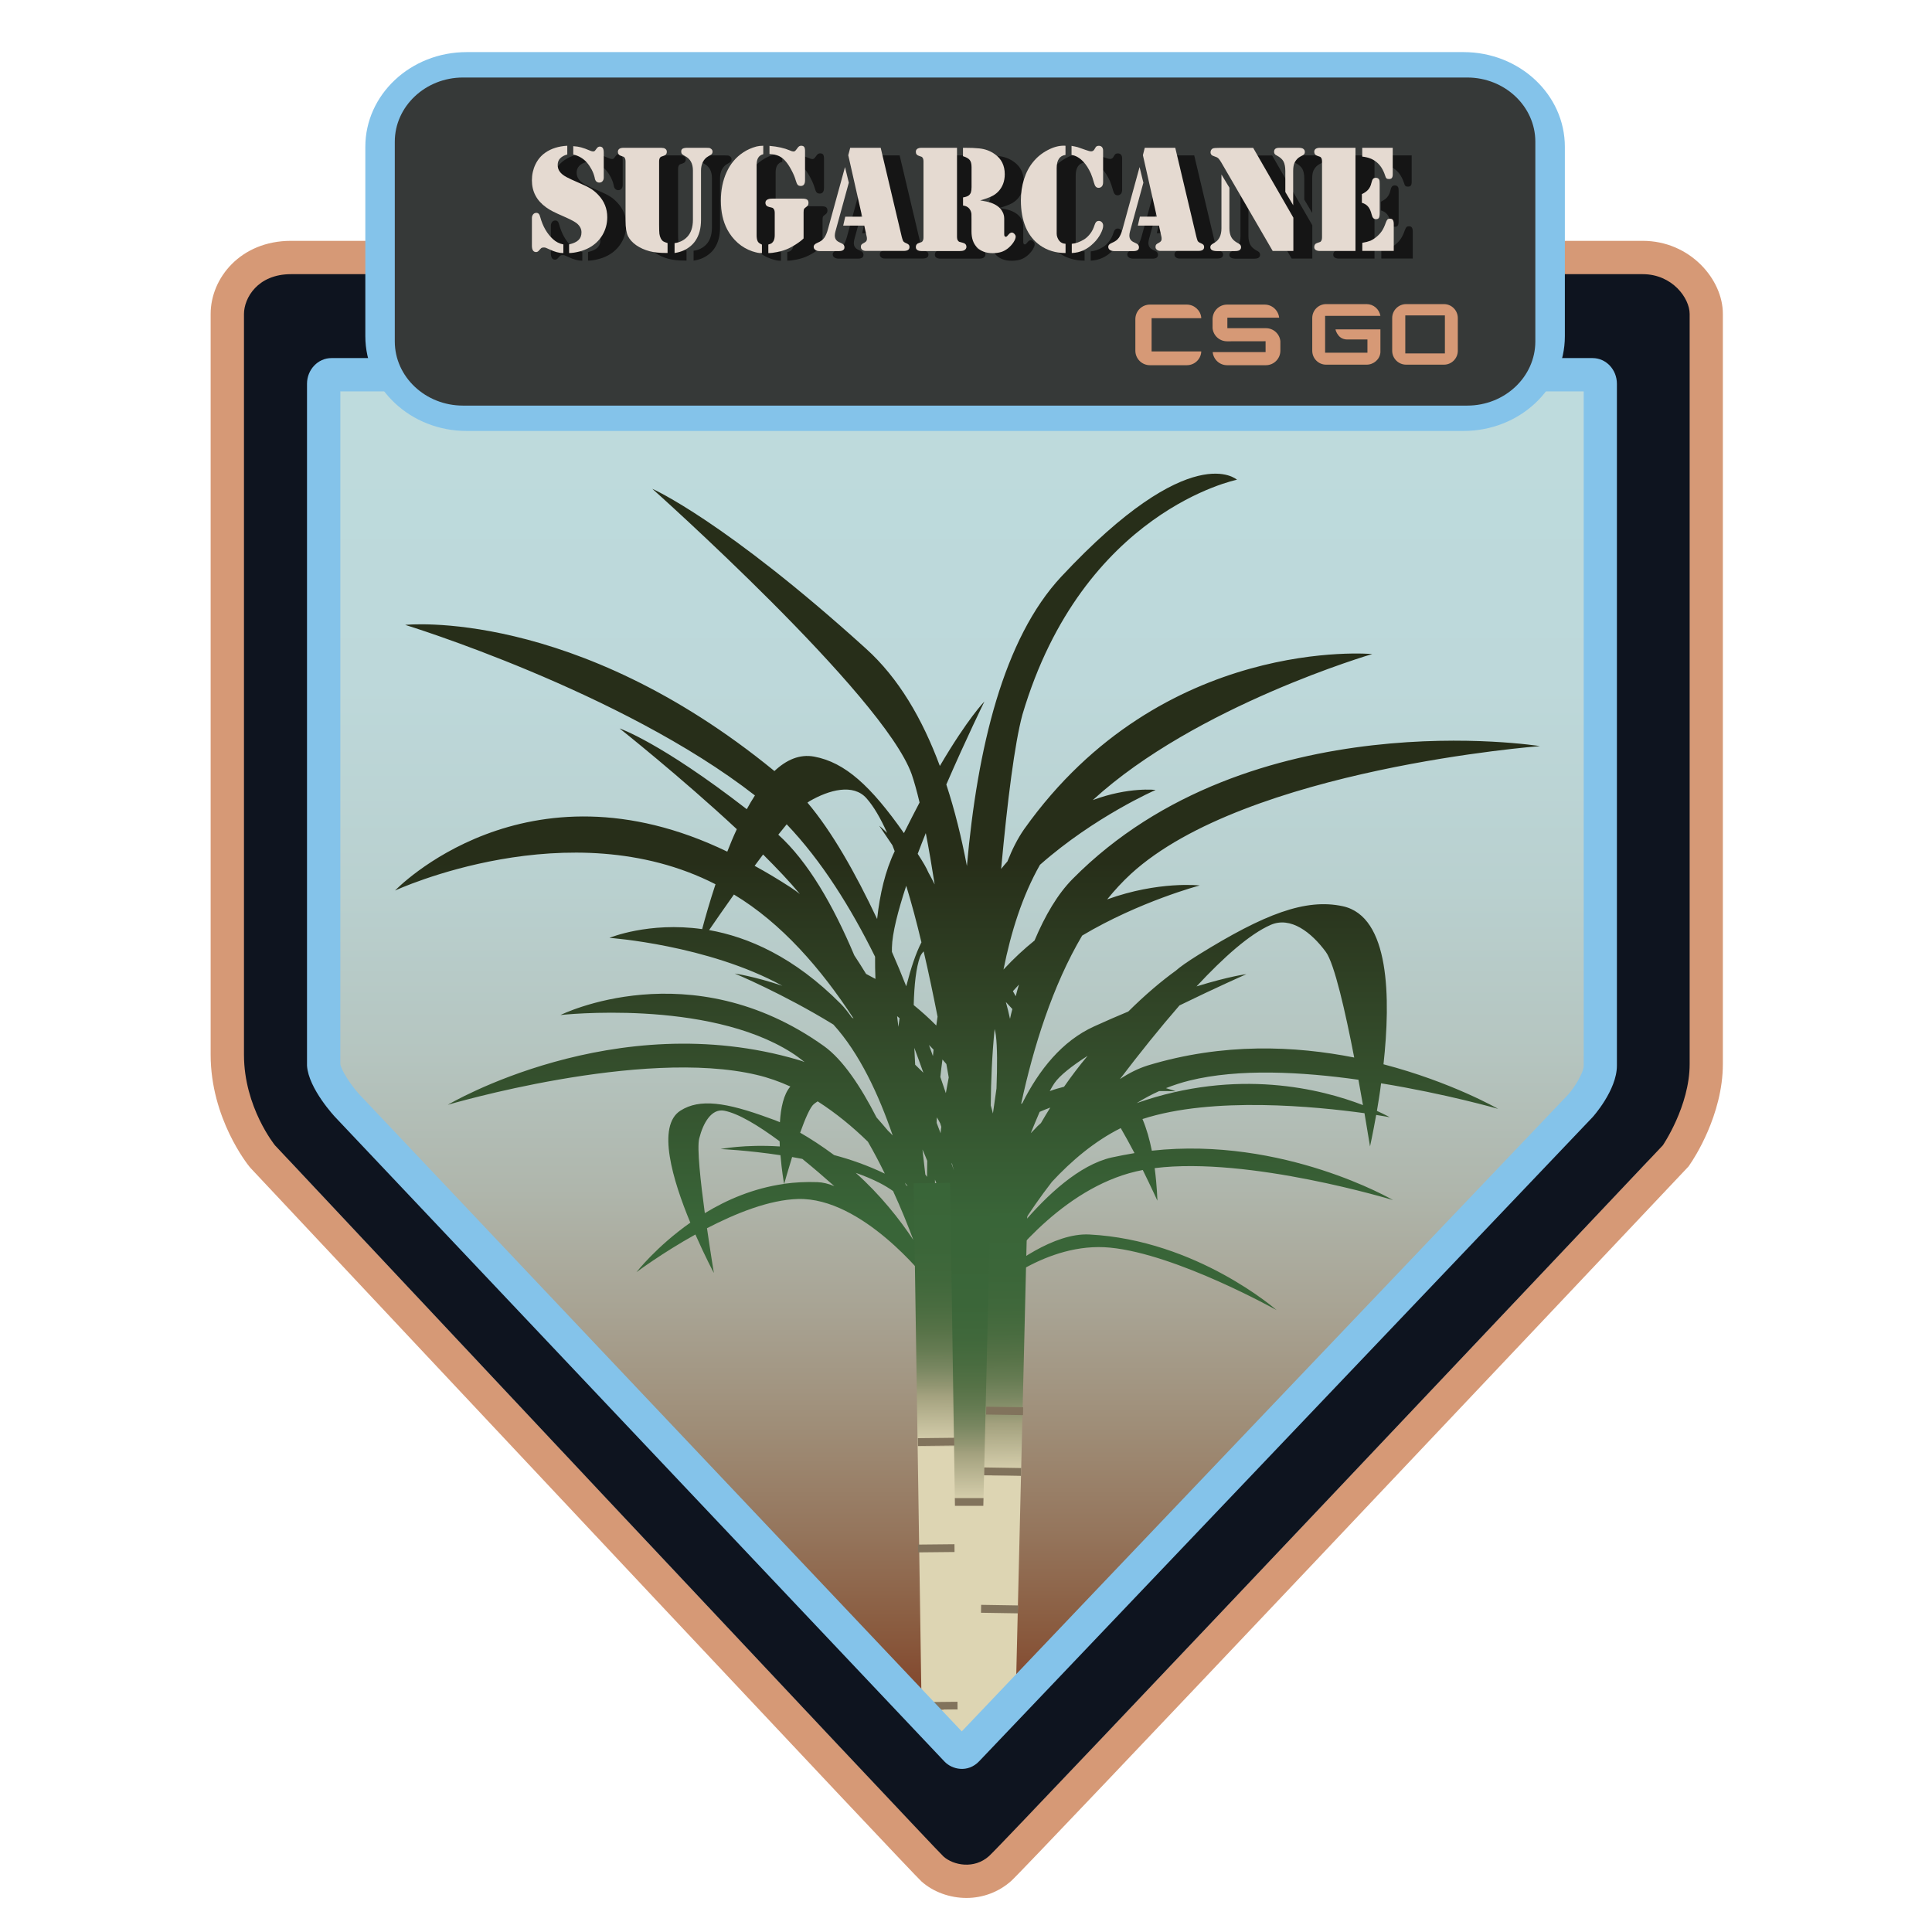
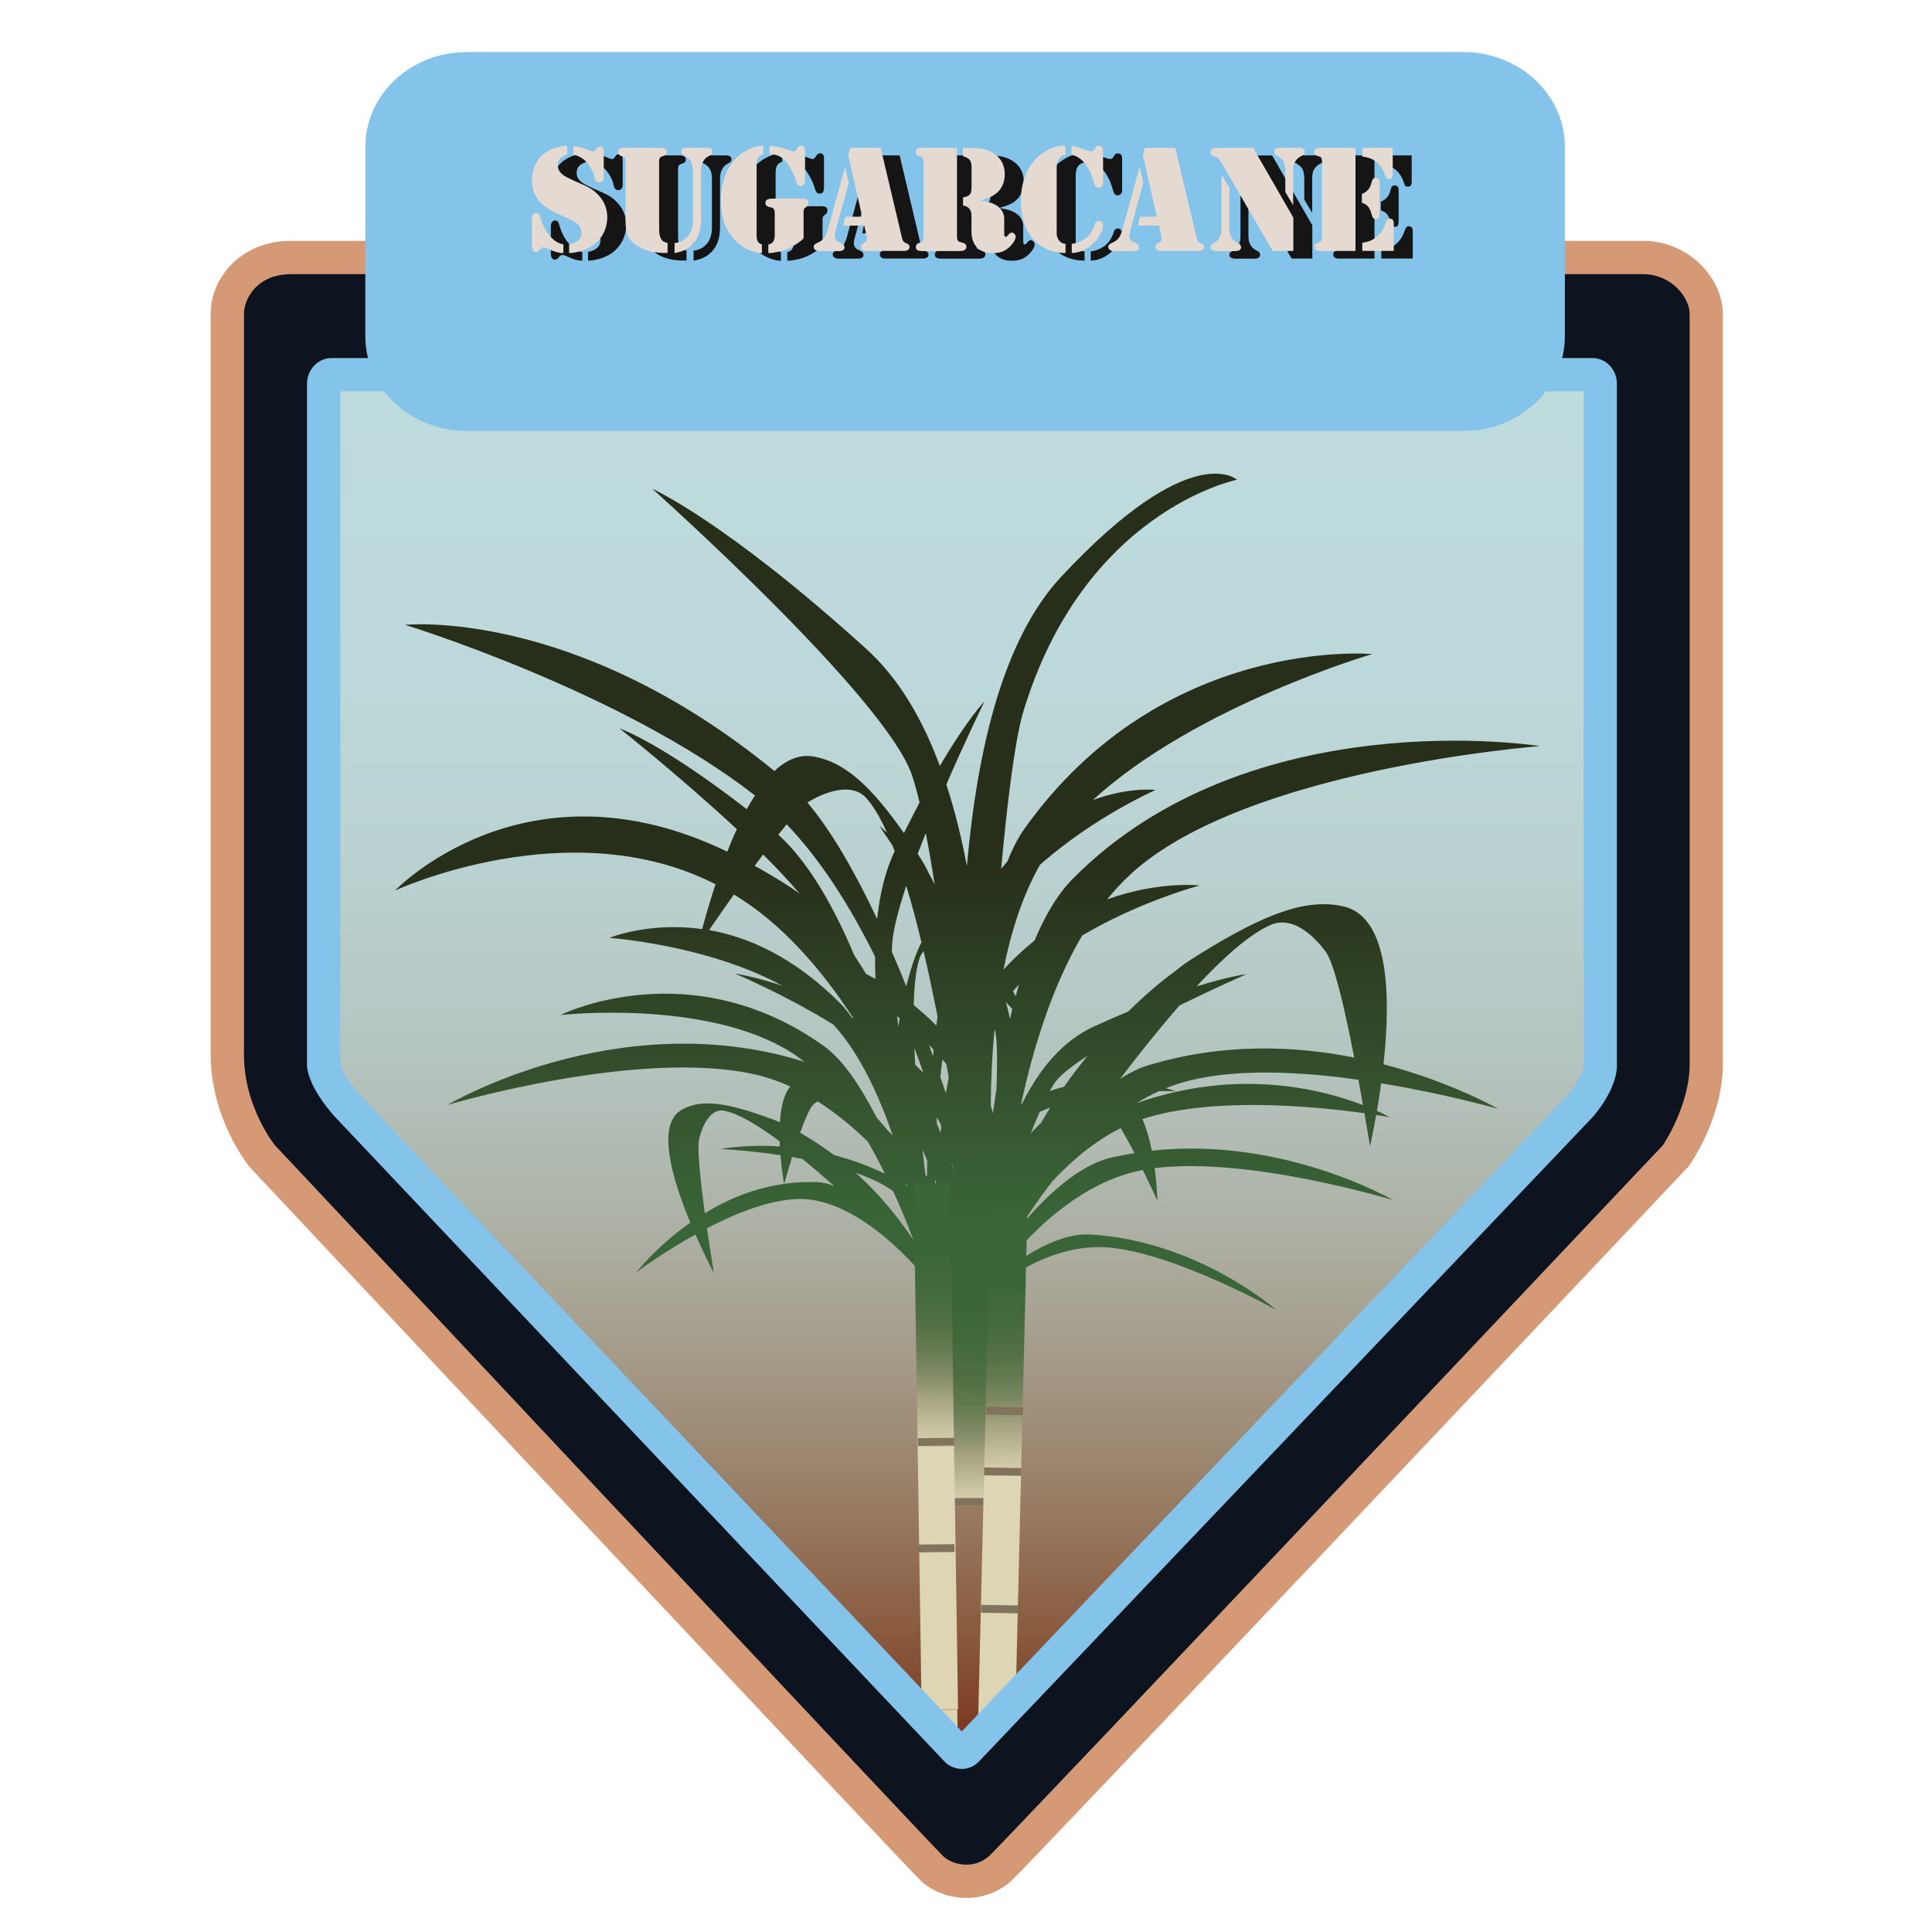
<svg xmlns="http://www.w3.org/2000/svg" version="1.1" id="Layer_1" x="0px" y="0px" width="32px" height="32px" viewBox="0 0 32 32" enable-background="new 0 0 32 32" xml:space="preserve">
  <g id="Shape_22_copy_11_6_">
    <g>
      <linearGradient id="SVGID_1_" gradientUnits="userSpaceOnUse" x1="-190.104" y1="144.176" x2="-190.104" y2="120" gradientTransform="matrix(1 0 0 -1 206 149)">
        <stop offset="0" style="stop-color:#BEDCDE" />
        <stop offset="0.271" style="stop-color:#BDD8DA" />
        <stop offset="0.411" style="stop-color:#B9D0CF" />
        <stop offset="0.521" style="stop-color:#B5C5C0" />
        <stop offset="0.615" style="stop-color:#AFB6AC" />
        <stop offset="0.699" style="stop-color:#A8A393" />
        <stop offset="0.776" style="stop-color:#9F8E78" />
        <stop offset="0.848" style="stop-color:#95765D" />
        <stop offset="0.915" style="stop-color:#8A5C40" />
        <stop offset="0.977" style="stop-color:#7F3F26" />
        <stop offset="1" style="stop-color:#7B321F" />
      </linearGradient>
      <path fill="url(#SVGID_1_)" d="M27.242,4.825L4.551,4.824c-0.243,0-0.44,0.199-0.44,0.44v11.722    c0.025,0.395,0.508,0.88,0.508,0.88s10.83,10.874,10.963,11.008c0.135,0.134,0.42,0.2,0.626-0.006    c0.205-0.207,11.035-11.002,11.035-11.002s0.438-0.457,0.438-0.88V5.264C27.682,5.022,27.484,4.825,27.242,4.825z" />
    </g>
  </g>
  <g>
    <linearGradient id="SVGID_2_" gradientUnits="userSpaceOnUse" x1="-189.977" y1="128.802" x2="-189.977" y2="138.921" gradientTransform="matrix(1 0 0 -1 206 149)">
      <stop offset="0" style="stop-color:#396538" />
      <stop offset="0.296" style="stop-color:#334A2A" />
      <stop offset="0.586" style="stop-color:#272E19" />
    </linearGradient>
    <path fill="url(#SVGID_2_)" d="M24.813,18.366c0,0-0.768-0.443-1.898-0.738c0.12-1.098,0.107-2.448-0.674-2.618   c-0.617-0.133-1.299,0.128-2.385,0.801c-0.197,0.123-0.315,0.207-0.379,0.265c-0.244,0.176-0.508,0.4-0.789,0.678   c-0.178,0.074-0.365,0.155-0.567,0.247c-0.528,0.24-0.911,0.717-1.19,1.274c-0.007,0.002-0.013,0.006-0.018,0.009   c0.204-0.943,0.52-1.957,1.011-2.788c0.952-0.567,1.947-0.83,1.947-0.83s-0.681-0.078-1.533,0.231   c0.122-0.151,0.253-0.293,0.394-0.423c1.91-1.748,6.774-2.116,6.774-2.116s-4.8-0.771-7.739,2.199   c-0.25,0.252-0.457,0.606-0.632,1.021c-0.172,0.139-0.344,0.297-0.514,0.481c0.124-0.623,0.313-1.222,0.604-1.735   c0.903-0.798,1.916-1.24,1.916-1.24s-0.445-0.054-1.041,0.168c1.709-1.566,4.629-2.419,4.629-2.419s-3.479-0.319-5.766,2.901   c-0.105,0.15-0.197,0.331-0.277,0.534c-0.035,0.04-0.07,0.081-0.104,0.124c0.104-1.131,0.224-2.082,0.353-2.557   c1-3.378,3.553-3.889,3.553-3.889s-0.754-0.702-2.907,1.602c-0.964,1.03-1.394,2.851-1.566,4.796   c-0.089-0.469-0.201-0.923-0.341-1.35c0.333-0.768,0.631-1.375,0.631-1.375s-0.273,0.275-0.738,1.068   c-0.289-0.779-0.682-1.455-1.223-1.943c-2.344-2.123-3.54-2.648-3.54-2.648s3.831,3.416,4.297,4.73   c0.042,0.123,0.086,0.281,0.13,0.466c-0.081,0.155-0.168,0.324-0.259,0.507c-0.55-0.784-0.977-1.172-1.486-1.267   c-0.242-0.045-0.461,0.053-0.659,0.239c-3.323-2.72-6.116-2.421-6.116-2.421s3.569,1.093,5.793,2.825   c-0.047,0.072-0.091,0.148-0.135,0.228c-1.438-1.114-2.107-1.338-2.107-1.338s1.016,0.806,1.942,1.669   c-0.057,0.121-0.109,0.247-0.158,0.372c-3.345-1.617-5.503,0.644-5.503,0.644s2.891-1.341,5.308-0.104   c-0.095,0.288-0.17,0.551-0.221,0.743c-0.888-0.125-1.536,0.145-1.536,0.145s1.625,0.114,2.865,0.794   c-0.47-0.158-0.789-0.203-0.789-0.203s0.797,0.331,1.634,0.845c0.431,0.474,0.75,1.159,0.982,1.837   c-0.018-0.021-0.045-0.047-0.081-0.082c-0.062-0.074-0.124-0.146-0.187-0.217c-0.264-0.516-0.559-0.958-0.87-1.181   c-2.219-1.585-4.365-0.515-4.365-0.515s2.42-0.27,3.825,0.621c0.075,0.047,0.146,0.101,0.219,0.158   c-0.034-0.014-0.069-0.025-0.103-0.035c-3.048-0.9-5.807,0.743-5.807,0.743s3.202-0.95,5.119-0.495   c0.192,0.045,0.377,0.111,0.555,0.192c-0.11,0.126-0.159,0.351-0.173,0.592c-0.045-0.021-0.101-0.042-0.174-0.067   c-0.725-0.267-1.155-0.326-1.471-0.127c-0.404,0.252-0.129,1.158,0.161,1.857c-0.562,0.395-0.892,0.82-0.892,0.82   s0.421-0.315,0.976-0.624c0.162,0.368,0.306,0.638,0.306,0.638s-0.055-0.332-0.114-0.742c0.483-0.25,1.034-0.471,1.508-0.484   c1.067-0.029,2.119,1.322,2.119,1.322s0.007,0.002,0.017,0.002c0.018,0.06,0.027,0.092,0.027,0.092s0.156,0.156,0.158,0.021   c0-0.002-0.002-0.008-0.002-0.013c0.017,0.018,0.027,0.028,0.027,0.028s-0.013-0.03-0.037-0.082   c-0.011-0.043-0.026-0.107-0.048-0.185c0.028,0.089,0.045,0.136,0.045,0.136s-0.026-0.154-0.071-0.416   c0.017,0.055,0.031,0.104,0.045,0.148c0.004,0.085,0.01,0.141,0.014,0.152c0.012,0.037,0.028,0.045,0.046,0.039   c0.025,0.086,0.04,0.135,0.04,0.135s-0.008-0.051-0.023-0.145c0.023-0.018,0.047-0.055,0.063-0.08   c0.03,0.01,0.083-0.047,0.083-0.047s0.009-0.056,0.029-0.15c0.163,0.287,0.245,0.502,0.245,0.502s0.006,0.004,0.014,0.009   C16.002,21.369,16,21.393,16,21.393s0.084,0.16,0.133,0.088c0.001-0.002,0.002-0.004,0.003-0.008   c0.01,0.019,0.016,0.028,0.016,0.028s-0.002-0.022-0.006-0.063c0.006-0.027,0.015-0.069,0.021-0.121   c-0.005,0.062-0.007,0.096-0.007,0.096s0.024-0.082,0.068-0.221v0.002c0,0,0.004-0.006,0.011-0.017   c-0.003,0.027-0.007,0.054-0.009,0.078c-0.025,0.047-0.041,0.079-0.042,0.088c-0.003,0.024,0.009,0.037,0.027,0.043   c-0.007,0.06-0.01,0.093-0.01,0.093s0.01-0.033,0.028-0.09c0.027,0.002,0.061-0.006,0.084-0.013   c0.024,0.021,0.093,0.017,0.093,0.017s0.912-0.834,1.979-0.728c1.104,0.108,2.756,1.035,2.756,1.035s-1.32-1.161-3.102-1.253   c-0.586-0.03-1.291,0.496-1.591,0.761c0.312-0.435,1.239-1.597,2.476-1.829c0.137,0.278,0.242,0.508,0.242,0.508   s-0.005-0.236-0.045-0.539c1.564-0.197,3.948,0.529,3.948,0.529s-1.812-1.057-3.995-0.818c-0.036-0.181-0.087-0.365-0.155-0.524   c1.166-0.38,2.888-0.206,3.677-0.097c0.055,0.328,0.092,0.551,0.092,0.551s0.045-0.205,0.102-0.522   c0.143,0.022,0.225,0.038,0.225,0.038s-0.076-0.043-0.213-0.105c0.023-0.137,0.049-0.291,0.069-0.457   C23.954,18.118,24.813,18.366,24.813,18.366z M21.044,15.32c0.332-0.147,0.677,0.122,0.917,0.448   c0.141,0.193,0.322,0.989,0.469,1.748c-0.977-0.193-2.168-0.25-3.425,0.133c-0.153,0.049-0.307,0.125-0.456,0.225   c0.329-0.432,0.664-0.85,0.987-1.221c0.606-0.296,1.108-0.518,1.108-0.518s-0.275,0.033-0.826,0.203   C20.275,15.847,20.7,15.472,21.044,15.32z M14.773,15.695c0.005-0.238,0.1-0.607,0.237-1.024c0.089,0.29,0.173,0.606,0.252,0.937   c-0.092,0.179-0.172,0.417-0.252,0.728c-0.075-0.192-0.155-0.383-0.237-0.57C14.772,15.741,14.772,15.717,14.773,15.695z    M16.729,16.875c-0.021-0.095-0.043-0.188-0.069-0.279c0.039,0.041,0.073,0.08,0.108,0.117   C16.753,16.768,16.74,16.82,16.729,16.875z M17.241,18.602c-0.046,0.039-0.074,0.068-0.091,0.088   c-0.025,0.025-0.053,0.053-0.078,0.08c0.051-0.127,0.102-0.246,0.148-0.354c0.057-0.024,0.115-0.05,0.176-0.071   C17.343,18.43,17.291,18.516,17.241,18.602z M15.299,15.758c0.082,0.352,0.158,0.717,0.23,1.081   c-0.007,0.048-0.014,0.099-0.021,0.147c-0.122-0.123-0.246-0.234-0.371-0.336c-0.001-0.002-0.003-0.006-0.003-0.008   c0.009-0.337,0.04-0.616,0.104-0.792C15.254,15.812,15.274,15.783,15.299,15.758z M15.675,17.624   c0.013,0.075,0.025,0.149,0.039,0.222c-0.017,0.086-0.033,0.172-0.048,0.26c-0.029-0.088-0.06-0.178-0.091-0.268   c0.011-0.096,0.021-0.193,0.035-0.289C15.633,17.574,15.653,17.6,15.675,17.624z M15.452,17.492   c-0.021-0.061-0.044-0.121-0.065-0.184c0.025,0.026,0.051,0.053,0.076,0.078C15.46,17.422,15.455,17.457,15.452,17.492z    M15.294,17.768c-0.045-0.045-0.091-0.09-0.136-0.133c-0.006-0.095-0.01-0.188-0.014-0.279   C15.196,17.495,15.246,17.632,15.294,17.768z M15.518,18.507c0.02,0.032,0.037,0.065,0.055,0.099   c0.006,0.02,0.011,0.039,0.018,0.058c-0.006,0.035-0.009,0.071-0.012,0.106c-0.021-0.058-0.044-0.115-0.065-0.172   C15.514,18.566,15.516,18.537,15.518,18.507z M15.514,19.609c-0.001,0.037-0.003,0.074-0.005,0.108   c-0.007-0.011-0.015-0.022-0.022-0.032c0-0.049-0.001-0.096-0.001-0.146C15.496,19.564,15.506,19.587,15.514,19.609z    M15.765,19.261c0.012,0.042,0.022,0.083,0.033,0.122c-0.012-0.035-0.024-0.07-0.035-0.104   C15.763,19.271,15.764,19.266,15.765,19.261z M16.446,18.443c-0.011-0.045-0.023-0.09-0.036-0.133   c0.003-0.403,0.021-0.832,0.064-1.266c0.009,0.038,0.018,0.074,0.021,0.105c0.024,0.191,0.024,0.505,0.01,0.879   C16.484,18.169,16.465,18.307,16.446,18.443z M14.9,16.865c-0.007,0.045-0.013,0.093-0.02,0.143   c-0.008-0.06-0.015-0.119-0.021-0.177C14.873,16.843,14.888,16.854,14.9,16.865z M15.358,19.227   c-0.001,0.092-0.003,0.18-0.003,0.266c-0.01-0.014-0.02-0.027-0.029-0.04c-0.016-0.132-0.031-0.271-0.047-0.413   C15.308,19.104,15.333,19.165,15.358,19.227z M15.031,19.643c0,0.002,0.001,0.002,0.001,0.004c-0.01-0.006-0.018-0.012-0.027-0.019   C15,19.616,14.994,19.604,14.99,19.59C15.004,19.607,15.018,19.625,15.031,19.643z M17.463,17.943   c0.086-0.127,0.288-0.286,0.551-0.455c-0.141,0.169-0.27,0.34-0.39,0.512c-0.078,0.02-0.158,0.043-0.237,0.072   C17.413,18.023,17.438,17.98,17.463,17.943z M16.877,16.308c-0.02,0.063-0.036,0.128-0.054,0.193   c-0.015-0.027-0.029-0.056-0.046-0.084C16.811,16.379,16.843,16.344,16.877,16.308z M15.481,14.649   c-0.035-0.07-0.07-0.139-0.106-0.202c-0.026-0.064-0.082-0.162-0.175-0.305c0.043-0.114,0.088-0.229,0.134-0.343   C15.384,14.055,15.433,14.341,15.481,14.649z M13.407,13.271c0.329-0.191,0.726-0.295,0.944-0.05   c0.12,0.135,0.235,0.333,0.343,0.575c-0.086-0.083-0.132-0.12-0.132-0.12S14.647,13.8,14.781,14   c0.013,0.032,0.025,0.065,0.038,0.099c0,0.001,0,0.002-0.001,0.002c-0.155,0.322-0.245,0.705-0.29,1.121   c-0.36-0.764-0.75-1.451-1.154-1.928C13.386,13.285,13.397,13.277,13.407,13.271z M14.494,15.846   c-0.001,0.122,0.001,0.244,0.006,0.368c-0.053-0.029-0.104-0.057-0.155-0.083c-0.064-0.106-0.13-0.208-0.195-0.307   c-0.35-0.83-0.765-1.552-1.259-1.999c0.048-0.06,0.094-0.118,0.139-0.172C13.608,14.257,14.093,15.035,14.494,15.846z    M13.249,14.808c-0.051-0.04-0.103-0.077-0.155-0.111c-0.199-0.129-0.397-0.248-0.595-0.356c0.047-0.063,0.093-0.125,0.14-0.188   C12.868,14.381,13.08,14.604,13.249,14.808z M13.927,16.628c-0.778-0.784-1.541-1.109-2.182-1.223   c0.109-0.159,0.253-0.366,0.411-0.589c0.789,0.474,1.445,1.23,1.982,2.054c-0.01-0.006-0.02-0.013-0.031-0.019   C14.049,16.768,13.989,16.691,13.927,16.628z M14.375,18.91c0.101,0.175,0.195,0.354,0.28,0.529   c-0.288-0.138-0.571-0.236-0.839-0.307c-0.206-0.152-0.392-0.273-0.563-0.371c0.081-0.227,0.165-0.423,0.226-0.473   c0.021-0.016,0.041-0.032,0.064-0.046C13.846,18.436,14.124,18.665,14.375,18.91z M11.674,20.094   c-0.071-0.523-0.132-1.082-0.093-1.236c0.065-0.26,0.204-0.502,0.416-0.461c0.23,0.045,0.554,0.238,0.916,0.506   c0.001,0.029,0.002,0.059,0.003,0.086c-0.586-0.038-0.982,0.043-0.982,0.043s0.438,0.018,0.993,0.102   c0.021,0.25,0.054,0.444,0.06,0.475C12.482,19.68,12.039,19.871,11.674,20.094z M13.54,19.58c-0.192-0.007-0.375,0.003-0.551,0.027   c0.009-0.031,0.061-0.217,0.131-0.443c0.057,0.01,0.112,0.021,0.169,0.031c0.176,0.142,0.354,0.295,0.53,0.451   C13.724,19.607,13.629,19.583,13.54,19.58z M14.174,19.426c0.139,0.049,0.272,0.104,0.394,0.166   c0.078,0.04,0.152,0.085,0.224,0.135c0.134,0.291,0.246,0.57,0.336,0.81C14.9,20.195,14.584,19.793,14.174,19.426z M15.654,20.686   c0-0.006,0-0.013,0-0.02c0.001,0.001,0.002,0.002,0.003,0.003C15.656,20.675,15.655,20.682,15.654,20.686z M16.017,20.825   c0.004,0.002,0.008,0.006,0.014,0.009c0,0.011,0,0.023,0,0.036C16.025,20.855,16.021,20.84,16.017,20.825z M18.41,19.172   c-0.532,0.122-1.068,0.619-1.484,1.111c0.133-0.209,0.301-0.455,0.498-0.709c0.321-0.346,0.704-0.672,1.139-0.889   c0.07,0.119,0.149,0.265,0.228,0.414C18.664,19.12,18.537,19.145,18.41,19.172z M18.827,18.271c0.12-0.074,0.243-0.142,0.372-0.199   c0.172-0.002,0.277,0.004,0.277,0.004s-0.061-0.023-0.164-0.053c0.125-0.049,0.254-0.092,0.388-0.125   c0.817-0.203,1.864-0.146,2.8-0.014c0.025,0.148,0.053,0.289,0.075,0.42C21.895,18.042,20.502,17.682,18.827,18.271z" />
    <g>
      <linearGradient id="SVGID_3_" gradientUnits="userSpaceOnUse" x1="-189.967" y1="124.057" x2="-189.967" y2="128.417" gradientTransform="matrix(1 0 0 -1 206 149)">
        <stop offset="0" style="stop-color:#DDD5B3" />
        <stop offset="0.003" style="stop-color:#DCD4B2" />
        <stop offset="0.199" style="stop-color:#A3A17E" />
        <stop offset="0.236" style="stop-color:#929672" />
        <stop offset="0.302" style="stop-color:#798761" />
        <stop offset="0.374" style="stop-color:#657B52" />
        <stop offset="0.452" style="stop-color:#567247" />
        <stop offset="0.54" style="stop-color:#496C40" />
        <stop offset="0.64" style="stop-color:#40683B" />
        <stop offset="0.767" style="stop-color:#3B6639" />
        <stop offset="1" style="stop-color:#396538" />
      </linearGradient>
      <rect x="15.629" y="20.583" fill="url(#SVGID_3_)" width="0.808" height="4.36" />
      <rect x="15.629" y="24.813" fill="#81735C" width="0.808" height="0.131" />
-       <rect x="15.629" y="24.943" fill="#DDD5B3" width="0.808" height="4.359" />
    </g>
    <g>
      <linearGradient id="SVGID_4_" gradientUnits="userSpaceOnUse" x1="-134.645" y1="125.968" x2="-134.645" y2="130.336" gradientTransform="matrix(0.747 0.003 -0.003 -1 116.404 150.357)">
        <stop offset="0" style="stop-color:#DDD5B3" />
        <stop offset="0.003" style="stop-color:#DCD4B2" />
        <stop offset="0.199" style="stop-color:#A3A17E" />
        <stop offset="0.236" style="stop-color:#929672" />
        <stop offset="0.302" style="stop-color:#798761" />
        <stop offset="0.374" style="stop-color:#657B52" />
        <stop offset="0.452" style="stop-color:#567247" />
        <stop offset="0.54" style="stop-color:#496C40" />
        <stop offset="0.64" style="stop-color:#40683B" />
        <stop offset="0.767" style="stop-color:#3B6639" />
        <stop offset="1" style="stop-color:#396538" />
      </linearGradient>
      <polygon fill="url(#SVGID_4_)" points="15.802,23.952 15.199,23.958 15.133,19.6 15.736,19.592   " />
      <rect x="15.197" y="23.825" transform="matrix(-1 0.011 -0.011 -1 31.266 47.601)" fill="#81735C" width="0.603" height="0.129" />
      <polygon fill="#DDD5B3" points="15.868,28.311 15.265,28.316 15.199,23.958 15.802,23.952   " />
-       <rect x="15.264" y="28.187" transform="matrix(-1 0.01 -0.01 -1 31.406 56.35)" fill="#81735C" width="0.604" height="0.129" />
      <rect x="15.215" y="25.576" transform="matrix(-1 0.01 -0.01 -1 31.281 51.13)" fill="#81735C" width="0.604" height="0.129" />
      <rect x="15.275" y="28.315" transform="matrix(-1 0.01 -0.01 -1 31.439 58.957)" fill="#DDD5B3" width="0.604" height="2.479" />
    </g>
    <g>
      <linearGradient id="SVGID_5_" gradientUnits="userSpaceOnUse" x1="-135.524" y1="123.323" x2="-135.524" y2="127.695" gradientTransform="matrix(0.758 -0.005 0.005 -1 118.743 147.098)">
        <stop offset="0" style="stop-color:#DDD5B3" />
        <stop offset="0.003" style="stop-color:#DCD4B2" />
        <stop offset="0.199" style="stop-color:#A3A17E" />
        <stop offset="0.236" style="stop-color:#929672" />
        <stop offset="0.302" style="stop-color:#798761" />
        <stop offset="0.374" style="stop-color:#657B52" />
        <stop offset="0.452" style="stop-color:#567247" />
        <stop offset="0.54" style="stop-color:#496C40" />
        <stop offset="0.64" style="stop-color:#40683B" />
        <stop offset="0.767" style="stop-color:#3B6639" />
        <stop offset="1" style="stop-color:#396538" />
      </linearGradient>
      <polygon fill="url(#SVGID_5_)" points="16.911,24.448 16.299,24.438 16.402,20.08 17.016,20.089   " />
      <rect x="16.301" y="24.313" transform="matrix(-1 -0.016 0.016 -1 32.824 49.019)" fill="#81735C" width="0.612" height="0.13" />
      <rect x="16.335" y="23.308" transform="matrix(-1 -0.016 0.016 -1 32.906 47.008)" fill="#81735C" width="0.611" height="0.13" />
      <polygon fill="#DDD5B3" points="16.807,28.807 16.194,28.796 16.299,24.438 16.911,24.448   " />
      <rect x="16.249" y="26.591" transform="matrix(-1 -0.016 0.016 -1 32.685 53.573)" fill="#81735C" width="0.613" height="0.131" />
    </g>
  </g>
  <path fill="#D69976" d="M27.207,3.989H4.82c-0.834,0-1.331,0.616-1.331,1.211v12.269c0,1.055,0.613,1.818,0.64,1.852l0.012,0.014  l0.012,0.014c3.288,3.504,10.948,11.67,11.11,11.814c0.196,0.174,0.468,0.273,0.745,0.273c0.274,0,0.537-0.1,0.74-0.281  c0.253-0.225,9.369-9.874,11.193-11.807l0.029-0.031l0.023-0.035c0.058-0.081,0.543-0.815,0.543-1.658V5.2  C28.538,4.628,27.992,3.989,27.207,3.989z M27.832,17.628c0,0.795-0.46,1.489-0.512,1.563l-0.023,0.035l-0.027,0.029  c-1.723,1.824-10.324,10.928-10.563,11.141c-0.19,0.17-0.439,0.266-0.698,0.266c-0.263,0-0.519-0.096-0.703-0.26  c-0.152-0.135-7.381-7.842-10.482-11.147l-0.011-0.013l-0.013-0.014c-0.023-0.029-0.604-0.75-0.604-1.746V5.906  c0-0.563,0.471-1.142,1.258-1.142h21.121c0.74,0,1.258,0.603,1.258,1.142V17.628z" />
  <path fill="#84C3EA" d="M16.008,30.333c-0.006,0-0.014-0.002-0.02-0.004c-0.518-0.531-8.07-8.58-11.013-11.718  c-0.053-0.072-0.384-0.541-0.384-1.144V5.206C4.595,5.187,4.624,5.092,4.82,5.092h22.387c0.154,0,0.215,0.104,0.229,0.13v12.4  c0,0.399-0.224,0.838-0.328,1.003c-2.996,3.172-10.697,11.318-11.094,11.707C16.012,30.333,16.011,30.333,16.008,30.333z   M25.973,18.13c0.104-0.116,0.258-0.362,0.258-0.479V6.483H5.637v11.144c0.015,0.098,0.169,0.34,0.315,0.5  c0.094,0.1,8.86,9.371,9.978,10.55C17.023,27.525,25.719,18.396,25.973,18.13z" />
  <path id="Shape_22_copy_12_6_" fill="#0E141F" d="M27.207,4.541H4.82c-0.555,0-0.779,0.398-0.779,0.66V17.47  c0,0.871,0.514,1.501,0.514,1.501s10.914,11.637,11.074,11.78c0.162,0.144,0.505,0.213,0.752-0.008  c0.248-0.22,11.16-11.772,11.16-11.772s0.445-0.65,0.445-1.347V5.2C27.986,4.939,27.699,4.541,27.207,4.541z M26.781,17.65  c0,0.41-0.403,0.854-0.403,0.854s-9.97,10.468-10.159,10.667c-0.189,0.199-0.452,0.137-0.575,0.006  c-0.123-0.13-10.091-10.673-10.091-10.673s-0.444-0.47-0.468-0.854V6.357c0-0.235,0.182-0.426,0.404-0.426h20.889  c0.224,0,0.403,0.191,0.403,0.426V17.65z" />
  <g>
    <path fill="#84C3EA" d="M25.919,5.569c0,0.867-0.751,1.569-1.679,1.569H7.729c-0.927,0-1.678-0.702-1.678-1.569V2.432   c0-0.866,0.751-1.569,1.678-1.569H24.24c0.928,0,1.679,0.703,1.679,1.569V5.569z" />
-     <path fill="#363938" d="M7.668,6.718c-0.622,0-1.129-0.477-1.129-1.063V2.347c0-0.585,0.507-1.063,1.129-1.063h16.634   c0.622,0,1.128,0.478,1.128,1.063v3.308c0,0.587-0.506,1.063-1.128,1.063H7.668z" />
  </g>
  <g enable-background="new    ">
    <path fill="#151515" d="M9.71,2.54v0.145C9.658,2.698,9.619,2.721,9.592,2.75S9.551,2.816,9.551,2.859   c0,0.042,0.011,0.078,0.034,0.109c0.022,0.032,0.059,0.062,0.11,0.09c0.035,0.02,0.114,0.056,0.238,0.11   c0.075,0.032,0.133,0.062,0.174,0.088c0.042,0.026,0.081,0.06,0.117,0.099c0.099,0.104,0.148,0.227,0.148,0.369   c0,0.107-0.027,0.206-0.08,0.296c-0.054,0.089-0.127,0.159-0.221,0.21c-0.05,0.027-0.105,0.048-0.165,0.063S9.792,4.317,9.74,4.317   V4.174c0.073-0.017,0.125-0.041,0.157-0.073c0.032-0.031,0.048-0.073,0.048-0.127c0-0.056-0.025-0.104-0.075-0.147   C9.837,3.799,9.773,3.765,9.68,3.724C9.578,3.679,9.507,3.646,9.469,3.627C9.431,3.608,9.395,3.585,9.359,3.56   C9.203,3.447,9.124,3.299,9.124,3.112c0-0.095,0.02-0.183,0.059-0.264c0.039-0.08,0.094-0.146,0.164-0.194   C9.445,2.586,9.566,2.548,9.71,2.54z M9.645,4.174v0.144c-0.068,0-0.144-0.02-0.227-0.06C9.388,4.244,9.366,4.234,9.354,4.23   S9.332,4.225,9.321,4.225c-0.017,0-0.029,0.003-0.038,0.008c-0.008,0.006-0.022,0.02-0.04,0.041   C9.228,4.292,9.212,4.301,9.194,4.301c-0.047,0-0.07-0.036-0.07-0.107V3.737c0-0.023,0.007-0.043,0.02-0.06   c0.014-0.017,0.03-0.024,0.05-0.025c0.018-0.001,0.033,0.004,0.043,0.016c0.011,0.011,0.02,0.031,0.027,0.06   c0.02,0.071,0.047,0.139,0.083,0.201s0.079,0.116,0.127,0.159C9.524,4.133,9.581,4.162,9.645,4.174z M9.809,2.685V2.547   c0.05,0.003,0.093,0.01,0.13,0.02c0.037,0.01,0.089,0.028,0.156,0.057c0.017,0.007,0.03,0.01,0.042,0.01   c0.016,0,0.027-0.005,0.035-0.016L10.2,2.58c0.013-0.018,0.03-0.027,0.049-0.027c0.022,0,0.039,0.009,0.049,0.024   c0.011,0.017,0.016,0.042,0.016,0.077v0.413c0,0.024-0.007,0.044-0.021,0.06S10.261,3.15,10.24,3.15   c-0.017,0-0.032-0.006-0.046-0.017c-0.007-0.007-0.014-0.015-0.018-0.024c-0.005-0.01-0.009-0.025-0.013-0.048   c-0.009-0.041-0.025-0.083-0.047-0.127c-0.023-0.043-0.049-0.082-0.079-0.116C9.976,2.751,9.9,2.706,9.809,2.685z" />
    <path fill="#151515" d="M10.675,3.783V2.802c0-0.029-0.005-0.05-0.015-0.063c-0.005-0.008-0.01-0.013-0.014-0.015   s-0.021-0.008-0.048-0.017c-0.033-0.011-0.05-0.033-0.05-0.066c0-0.021,0.008-0.038,0.024-0.05   c0.016-0.011,0.039-0.017,0.069-0.017h0.033h0.558h0.033l0.045,0.005c0.014,0.004,0.026,0.012,0.035,0.022s0.014,0.024,0.014,0.039   c0,0.033-0.017,0.056-0.05,0.066c-0.028,0.009-0.044,0.015-0.048,0.017s-0.009,0.007-0.015,0.015   c-0.01,0.014-0.015,0.034-0.015,0.063v1.051c0,0.071,0.002,0.12,0.005,0.148c0.004,0.028,0.012,0.053,0.023,0.075   c0.011,0.021,0.023,0.036,0.036,0.046c0.013,0.009,0.039,0.02,0.076,0.031v0.164h-0.027c-0.108,0-0.199-0.01-0.271-0.029   c-0.084-0.022-0.158-0.056-0.222-0.1c-0.063-0.045-0.108-0.095-0.135-0.149C10.689,3.98,10.675,3.896,10.675,3.783z M11.488,4.317   V4.153c0.083-0.011,0.153-0.045,0.209-0.103c0.063-0.066,0.095-0.161,0.095-0.284V2.95c0-0.114-0.043-0.194-0.131-0.239   c-0.026-0.014-0.042-0.025-0.051-0.035c-0.008-0.009-0.012-0.023-0.012-0.041c0-0.022,0.008-0.037,0.024-0.047   c0.016-0.009,0.042-0.014,0.078-0.014h0.307c0.026,0,0.043,0.001,0.052,0.002s0.018,0.004,0.026,0.01   c0.021,0.012,0.032,0.029,0.032,0.051c0,0.019-0.006,0.034-0.02,0.047c-0.004,0.004-0.022,0.015-0.054,0.033   c-0.037,0.021-0.065,0.051-0.086,0.092c-0.021,0.042-0.031,0.089-0.031,0.142v0.817c0,0.14-0.031,0.255-0.093,0.346   c-0.045,0.066-0.109,0.12-0.194,0.16C11.597,4.293,11.546,4.308,11.488,4.317z" />
    <path fill="#151515" d="M12.957,2.54v0.14c-0.073,0.018-0.11,0.075-0.11,0.175v1.166c0,0.045,0.006,0.079,0.019,0.104   c0.011,0.021,0.034,0.037,0.069,0.052v0.142c-0.027,0-0.051-0.003-0.073-0.007s-0.052-0.013-0.088-0.024   c-0.087-0.03-0.167-0.076-0.238-0.138c-0.071-0.063-0.129-0.136-0.175-0.222c-0.071-0.135-0.106-0.294-0.106-0.478   c0-0.178,0.032-0.335,0.095-0.473s0.154-0.246,0.273-0.325c0.068-0.046,0.142-0.078,0.22-0.099   C12.874,2.545,12.913,2.54,12.957,2.54z M13.625,4.074c-0.033,0.033-0.078,0.067-0.133,0.102c-0.055,0.035-0.108,0.063-0.157,0.082   c-0.045,0.018-0.095,0.032-0.15,0.043s-0.103,0.017-0.145,0.017V4.176c0.024-0.006,0.042-0.013,0.054-0.021   c0.012-0.009,0.022-0.021,0.031-0.035c0.014-0.025,0.021-0.059,0.021-0.099V3.654c0-0.032-0.006-0.056-0.019-0.069   c-0.006-0.009-0.012-0.014-0.017-0.016c-0.006-0.003-0.025-0.007-0.058-0.015c-0.04-0.01-0.06-0.033-0.06-0.07   c0-0.021,0.009-0.038,0.028-0.05c0.019-0.012,0.046-0.018,0.083-0.018h0.041h0.458c0.038,0,0.064,0.005,0.08,0.016   c0.015,0.011,0.023,0.028,0.023,0.055c0,0.016-0.003,0.028-0.009,0.039s-0.018,0.021-0.035,0.033s-0.027,0.022-0.031,0.032   c-0.004,0.011-0.006,0.028-0.006,0.056V4.074z M13.059,2.677V2.542c0.136,0.012,0.248,0.037,0.336,0.075   c0.026,0.012,0.046,0.018,0.06,0.018c0.013,0,0.023-0.004,0.03-0.01c0.007-0.006,0.021-0.024,0.043-0.054   c0.015-0.021,0.034-0.031,0.056-0.031c0.023,0,0.04,0.007,0.05,0.02c0.009,0.014,0.014,0.035,0.014,0.064v0.487   c0,0.063-0.023,0.095-0.07,0.095c-0.023,0-0.041-0.006-0.052-0.019s-0.022-0.037-0.032-0.073c-0.013-0.047-0.035-0.102-0.068-0.164   c-0.032-0.062-0.064-0.111-0.094-0.146c-0.034-0.042-0.073-0.073-0.115-0.093S13.123,2.681,13.059,2.677z" />
    <path fill="#151515" d="M14.31,2.893l0.063,0.259L14.152,3.96c-0.006,0.023-0.01,0.045-0.01,0.065c0,0.053,0.024,0.09,0.074,0.112   l0.044,0.021c0.027,0.013,0.042,0.033,0.042,0.063c0,0.042-0.031,0.063-0.092,0.063h-0.318c-0.031,0-0.055-0.007-0.073-0.02   s-0.027-0.03-0.027-0.053c0-0.024,0.019-0.045,0.055-0.061c0.034-0.015,0.06-0.028,0.076-0.041   c0.016-0.012,0.032-0.028,0.047-0.049c0.023-0.034,0.042-0.08,0.058-0.137L14.31,2.893z M14.396,2.574h0.505l0.348,1.471   c0.006,0.026,0.014,0.049,0.022,0.069c0.007,0.016,0.024,0.028,0.05,0.039c0.022,0.009,0.037,0.018,0.045,0.027   c0.008,0.009,0.012,0.021,0.012,0.037c0,0.044-0.032,0.065-0.098,0.065h-0.625c-0.025,0-0.045-0.006-0.06-0.019   c-0.015-0.012-0.022-0.027-0.022-0.048c0-0.017,0.003-0.029,0.01-0.037c0.007-0.009,0.022-0.02,0.045-0.031   c0.017-0.009,0.028-0.018,0.035-0.028c0.007-0.01,0.01-0.022,0.01-0.037s-0.001-0.026-0.004-0.038l-0.04-0.181h-0.349l0.034-0.149   h0.28l-0.23-1.018L14.396,2.574z" />
    <path fill="#151515" d="M16.166,2.574v1.471c0,0.033,0.006,0.057,0.019,0.07c0.006,0.009,0.013,0.014,0.019,0.016   s0.025,0.008,0.058,0.016c0.04,0.01,0.06,0.032,0.06,0.069c0,0.021-0.011,0.039-0.032,0.053c-0.016,0.01-0.042,0.015-0.079,0.015   h-0.042h-0.559h-0.032c-0.03,0-0.053-0.006-0.07-0.017c-0.016-0.012-0.024-0.027-0.024-0.049c0-0.034,0.017-0.057,0.05-0.067   c0.027-0.009,0.043-0.015,0.048-0.017c0.004-0.002,0.009-0.007,0.014-0.015c0.01-0.014,0.015-0.034,0.015-0.063V2.802   c0-0.029-0.005-0.05-0.015-0.063c-0.005-0.008-0.01-0.013-0.014-0.015c-0.005-0.002-0.021-0.008-0.048-0.017   c-0.034-0.011-0.05-0.033-0.05-0.067c0-0.021,0.008-0.037,0.024-0.049c0.017-0.011,0.04-0.017,0.07-0.017h0.032H16.166z    M16.55,3.445c0.077,0.012,0.136,0.025,0.177,0.039c0.042,0.015,0.079,0.033,0.113,0.058c0.035,0.026,0.062,0.057,0.08,0.093   c0.02,0.036,0.028,0.074,0.028,0.114v0.259c0,0.026,0.009,0.04,0.026,0.04c0.006,0,0.012-0.002,0.017-0.006s0.011-0.011,0.02-0.021   c0.021-0.028,0.042-0.043,0.063-0.043c0.015,0,0.029,0.008,0.043,0.022c0.014,0.016,0.021,0.03,0.021,0.045   c0,0.026-0.013,0.058-0.037,0.095c-0.025,0.037-0.055,0.07-0.092,0.1c-0.035,0.027-0.072,0.048-0.111,0.06   c-0.041,0.012-0.088,0.019-0.142,0.019c-0.11,0-0.196-0.032-0.258-0.095c-0.062-0.063-0.092-0.151-0.092-0.264v-0.21   c0-0.047,0-0.074-0.001-0.082C16.4,3.634,16.389,3.605,16.37,3.581c-0.024-0.029-0.059-0.047-0.104-0.052V3.396   c0.045-0.007,0.077-0.019,0.097-0.035c0.017-0.015,0.028-0.032,0.034-0.051c0.006-0.02,0.01-0.048,0.01-0.086V2.893   c0-0.053-0.01-0.092-0.031-0.118c-0.021-0.025-0.058-0.046-0.111-0.062V2.574h0.032c0.093,0,0.172,0.003,0.236,0.01   c0.098,0.01,0.184,0.041,0.26,0.096c0.109,0.077,0.164,0.188,0.164,0.331c0,0.118-0.037,0.215-0.11,0.29   c-0.03,0.031-0.067,0.058-0.108,0.077C16.697,3.398,16.635,3.421,16.55,3.445z" />
    <path fill="#151515" d="M17.963,2.54v0.152c-0.049,0.007-0.086,0.028-0.109,0.064c-0.025,0.036-0.037,0.088-0.037,0.154v1.034   v0.054c0,0.02,0.004,0.039,0.012,0.061s0.019,0.04,0.031,0.055c0.014,0.017,0.027,0.028,0.043,0.035   c0.015,0.008,0.035,0.013,0.061,0.015v0.153c-0.162,0-0.303-0.043-0.422-0.127c-0.105-0.074-0.184-0.174-0.238-0.3   c-0.053-0.126-0.08-0.274-0.08-0.446c0-0.126,0.018-0.243,0.053-0.353c0.034-0.108,0.084-0.203,0.15-0.283   c0.066-0.081,0.146-0.146,0.24-0.195c0.093-0.05,0.182-0.074,0.269-0.074L17.963,2.54z M18.063,2.693V2.542   c0.041,0.007,0.074,0.014,0.1,0.021c0.025,0.008,0.07,0.023,0.138,0.048c0.042,0.016,0.071,0.022,0.085,0.022   c0.024,0,0.043-0.011,0.055-0.032l0.018-0.03c0.01-0.02,0.028-0.03,0.056-0.03c0.022,0,0.04,0.007,0.052,0.021   s0.019,0.033,0.019,0.059V3.14c0,0.034-0.008,0.058-0.022,0.073c-0.016,0.015-0.032,0.022-0.052,0.022   c-0.021,0-0.036-0.007-0.048-0.02s-0.021-0.034-0.029-0.063c-0.018-0.065-0.035-0.117-0.052-0.155   c-0.036-0.079-0.077-0.144-0.122-0.192c-0.031-0.033-0.063-0.06-0.094-0.077C18.134,2.71,18.1,2.698,18.063,2.693z M18.066,4.317   V4.164c0.064-0.005,0.133-0.029,0.205-0.073c0.038-0.024,0.072-0.057,0.103-0.098c0.03-0.04,0.052-0.085,0.067-0.133   c0.008-0.027,0.018-0.046,0.029-0.058c0.012-0.011,0.026-0.017,0.045-0.017c0.02,0,0.036,0.008,0.05,0.022   c0.013,0.015,0.021,0.034,0.021,0.057c0,0.037-0.016,0.083-0.044,0.137c-0.028,0.053-0.065,0.103-0.11,0.147   c-0.055,0.055-0.111,0.096-0.17,0.122C18.203,4.299,18.139,4.313,18.066,4.317z" />
-     <path fill="#151515" d="M19.189,2.893l0.063,0.259L19.031,3.96c-0.006,0.023-0.01,0.045-0.01,0.065c0,0.053,0.024,0.09,0.074,0.112   l0.043,0.021c0.027,0.013,0.042,0.033,0.042,0.063c0,0.042-0.03,0.063-0.092,0.063h-0.317c-0.031,0-0.056-0.007-0.074-0.02   c-0.018-0.013-0.026-0.03-0.026-0.053c0-0.024,0.019-0.045,0.056-0.061c0.033-0.015,0.059-0.028,0.075-0.041   c0.017-0.012,0.032-0.028,0.047-0.049c0.023-0.034,0.042-0.08,0.058-0.137L19.189,2.893z M19.275,2.574h0.505l0.349,1.471   c0.006,0.026,0.014,0.049,0.021,0.069c0.008,0.016,0.024,0.028,0.051,0.039c0.021,0.009,0.037,0.018,0.045,0.027   c0.008,0.009,0.012,0.021,0.012,0.037c0,0.044-0.031,0.065-0.098,0.065h-0.624c-0.024,0-0.046-0.006-0.06-0.019   c-0.016-0.012-0.023-0.027-0.023-0.048c0-0.017,0.004-0.029,0.01-0.037c0.008-0.009,0.022-0.02,0.045-0.031   c0.018-0.009,0.029-0.018,0.035-0.028c0.008-0.01,0.011-0.022,0.011-0.037s-0.001-0.026-0.004-0.038l-0.04-0.181h-0.35l0.034-0.149   h0.28l-0.23-1.018L19.275,2.574z" />
    <path fill="#151515" d="M20.545,3.014l0.133,0.221v0.671c0,0.059,0.01,0.106,0.029,0.144c0.02,0.038,0.051,0.068,0.094,0.093   l0.037,0.021c0.021,0.013,0.033,0.031,0.033,0.057c0,0.019-0.008,0.035-0.024,0.047c-0.013,0.011-0.041,0.017-0.083,0.017h-0.289   c-0.076,0-0.113-0.021-0.113-0.065c0-0.015,0.004-0.026,0.012-0.035s0.025-0.021,0.052-0.036c0.08-0.044,0.12-0.125,0.12-0.241   V3.014z M21.07,2.574l0.666,1.157v0.552h-0.342l-0.851-1.465c-0.019-0.031-0.034-0.054-0.046-0.066s-0.025-0.021-0.045-0.027   l-0.047-0.018c-0.013-0.004-0.023-0.012-0.03-0.022s-0.011-0.023-0.011-0.036c0-0.015,0.004-0.027,0.011-0.04   c0.007-0.012,0.018-0.021,0.03-0.025c0.014-0.006,0.053-0.009,0.115-0.009H21.07z M21.736,3.53l-0.133-0.224V2.96   c0-0.07-0.011-0.124-0.031-0.161s-0.057-0.069-0.108-0.096c-0.018-0.008-0.029-0.018-0.036-0.027   c-0.007-0.009-0.01-0.021-0.01-0.036c0-0.022,0.007-0.039,0.021-0.05s0.038-0.016,0.07-0.016h0.313   c0.042,0,0.071,0.007,0.084,0.021c0.015,0.013,0.021,0.028,0.021,0.047c0,0.018-0.005,0.031-0.013,0.04s-0.026,0.021-0.057,0.035   c-0.044,0.022-0.077,0.058-0.1,0.104c-0.016,0.034-0.023,0.08-0.023,0.139V3.53z" />
    <path fill="#151515" d="M22.766,2.574v1.709h-0.557h-0.033c-0.029,0-0.053-0.006-0.069-0.017c-0.017-0.012-0.024-0.027-0.024-0.049   c0-0.034,0.017-0.057,0.051-0.067c0.027-0.009,0.043-0.015,0.048-0.017s0.009-0.007,0.015-0.015   c0.01-0.014,0.015-0.034,0.015-0.063V2.802c0-0.029-0.005-0.05-0.015-0.063c-0.006-0.008-0.01-0.013-0.015-0.015   s-0.021-0.008-0.048-0.017c-0.034-0.011-0.051-0.033-0.051-0.067c0-0.021,0.008-0.037,0.024-0.049   c0.017-0.011,0.04-0.017,0.069-0.017h0.033H22.766z M22.871,3.485V3.341c0.049-0.023,0.084-0.049,0.107-0.077   c0.023-0.027,0.041-0.063,0.051-0.109c0.008-0.032,0.016-0.054,0.027-0.066c0.01-0.012,0.025-0.018,0.046-0.018   c0.026,0,0.045,0.01,0.056,0.031c0.006,0.011,0.008,0.035,0.008,0.073v0.478c0,0.039-0.004,0.066-0.013,0.081   c-0.009,0.016-0.024,0.022-0.048,0.022c-0.02,0-0.035-0.006-0.045-0.018c-0.012-0.012-0.02-0.031-0.027-0.059   c-0.014-0.058-0.034-0.102-0.061-0.133C22.947,3.517,22.912,3.496,22.871,3.485z M22.877,2.574h0.505v0.443   c0,0.025-0.005,0.045-0.015,0.057s-0.026,0.017-0.048,0.017c-0.019,0-0.032-0.003-0.04-0.011c-0.009-0.008-0.017-0.023-0.023-0.046   c-0.032-0.098-0.078-0.171-0.141-0.222c-0.061-0.052-0.141-0.082-0.238-0.092V2.574z M22.879,4.283V4.148   c0.054-0.009,0.099-0.021,0.135-0.035c0.035-0.016,0.07-0.038,0.106-0.069c0.036-0.03,0.064-0.063,0.086-0.096   c0.021-0.033,0.042-0.076,0.061-0.131c0.009-0.026,0.019-0.045,0.028-0.055s0.024-0.014,0.041-0.014   c0.023,0,0.041,0.007,0.049,0.021c0.01,0.014,0.015,0.037,0.015,0.071v0.442H22.879z" />
  </g>
  <g enable-background="new    ">
    <path fill="#E5DAD1" d="M9.396,2.414v0.145C9.344,2.572,9.305,2.595,9.277,2.624S9.237,2.69,9.237,2.733   c0,0.042,0.011,0.078,0.034,0.109c0.022,0.032,0.059,0.062,0.11,0.09c0.035,0.02,0.114,0.056,0.238,0.11   c0.075,0.032,0.133,0.062,0.174,0.088C9.834,3.157,9.874,3.19,9.91,3.229c0.099,0.104,0.148,0.227,0.148,0.369   c0,0.107-0.027,0.206-0.08,0.296c-0.054,0.089-0.127,0.159-0.221,0.21c-0.05,0.027-0.105,0.048-0.165,0.063   S9.478,4.191,9.426,4.191V4.048c0.073-0.017,0.125-0.041,0.157-0.073c0.032-0.031,0.048-0.073,0.048-0.127   c0-0.056-0.025-0.104-0.075-0.147c-0.034-0.027-0.097-0.062-0.19-0.103C9.263,3.553,9.192,3.521,9.155,3.501   C9.117,3.482,9.08,3.459,9.045,3.434C8.888,3.321,8.81,3.173,8.81,2.986c0-0.095,0.02-0.183,0.059-0.264   c0.039-0.08,0.094-0.146,0.164-0.194C9.13,2.46,9.251,2.422,9.396,2.414z M9.331,4.048v0.144c-0.068,0-0.144-0.02-0.227-0.06   C9.073,4.118,9.052,4.108,9.04,4.104S9.017,4.099,9.006,4.099c-0.017,0-0.029,0.003-0.038,0.008   c-0.008,0.006-0.022,0.02-0.04,0.041C8.914,4.166,8.897,4.175,8.88,4.175c-0.047,0-0.07-0.036-0.07-0.107V3.611   c0-0.023,0.007-0.043,0.02-0.06c0.014-0.017,0.03-0.024,0.05-0.025C8.898,3.525,8.913,3.53,8.923,3.542   c0.011,0.011,0.02,0.031,0.027,0.06c0.02,0.071,0.047,0.139,0.083,0.201S9.112,3.919,9.16,3.962   C9.209,4.007,9.266,4.036,9.331,4.048z M9.495,2.559V2.421c0.05,0.003,0.093,0.01,0.13,0.02c0.037,0.01,0.089,0.028,0.156,0.057   c0.017,0.007,0.03,0.01,0.042,0.01c0.016,0,0.027-0.005,0.035-0.016l0.028-0.037c0.013-0.018,0.03-0.027,0.049-0.027   c0.022,0,0.039,0.009,0.049,0.024c0.011,0.017,0.016,0.042,0.016,0.077v0.413c0,0.024-0.007,0.044-0.021,0.06   S9.947,3.024,9.925,3.024c-0.017,0-0.032-0.006-0.046-0.017C9.872,3.001,9.865,2.993,9.861,2.983   c-0.005-0.01-0.009-0.025-0.013-0.048C9.838,2.895,9.823,2.853,9.8,2.809C9.777,2.766,9.751,2.727,9.721,2.692   C9.661,2.625,9.585,2.58,9.495,2.559z" />
    <path fill="#E5DAD1" d="M10.361,3.657V2.676c0-0.029-0.005-0.05-0.015-0.063c-0.005-0.008-0.01-0.013-0.014-0.015   s-0.021-0.008-0.048-0.017c-0.033-0.011-0.05-0.033-0.05-0.066c0-0.021,0.008-0.038,0.024-0.05   c0.016-0.011,0.039-0.017,0.069-0.017h0.033h0.558h0.033l0.045,0.005c0.014,0.004,0.026,0.012,0.035,0.022s0.014,0.024,0.014,0.039   c0,0.033-0.017,0.056-0.05,0.066c-0.028,0.009-0.044,0.015-0.048,0.017s-0.009,0.007-0.015,0.015   c-0.01,0.014-0.015,0.034-0.015,0.063v1.051c0,0.071,0.002,0.12,0.005,0.148c0.004,0.028,0.012,0.053,0.023,0.075   c0.011,0.021,0.023,0.036,0.036,0.046c0.013,0.009,0.039,0.02,0.076,0.031v0.164h-0.027c-0.108,0-0.199-0.01-0.271-0.029   c-0.084-0.022-0.158-0.056-0.222-0.1c-0.063-0.045-0.108-0.095-0.135-0.149C10.375,3.854,10.361,3.77,10.361,3.657z M11.173,4.191   V4.027c0.083-0.011,0.153-0.045,0.209-0.103c0.063-0.066,0.095-0.161,0.095-0.284V2.824c0-0.114-0.043-0.194-0.131-0.239   C11.32,2.571,11.304,2.56,11.295,2.55c-0.008-0.009-0.012-0.023-0.012-0.041c0-0.022,0.008-0.037,0.024-0.047   c0.016-0.009,0.042-0.014,0.078-0.014h0.307c0.026,0,0.043,0.001,0.052,0.002s0.018,0.004,0.026,0.01   c0.021,0.012,0.032,0.029,0.032,0.051c0,0.019-0.006,0.034-0.02,0.047c-0.004,0.004-0.022,0.015-0.054,0.033   c-0.037,0.021-0.065,0.051-0.086,0.092c-0.021,0.042-0.031,0.089-0.031,0.142v0.817c0,0.14-0.031,0.255-0.093,0.346   c-0.045,0.066-0.109,0.12-0.194,0.16C11.282,4.167,11.232,4.182,11.173,4.191z" />
    <path fill="#E5DAD1" d="M12.642,2.414v0.14c-0.073,0.018-0.11,0.075-0.11,0.175v1.166c0,0.045,0.006,0.079,0.019,0.104   c0.011,0.021,0.034,0.037,0.069,0.052v0.142c-0.027,0-0.051-0.003-0.073-0.007s-0.052-0.013-0.088-0.024   c-0.087-0.03-0.167-0.076-0.238-0.138c-0.071-0.063-0.129-0.136-0.175-0.222c-0.071-0.135-0.106-0.294-0.106-0.478   c0-0.178,0.032-0.335,0.095-0.473s0.154-0.246,0.273-0.325c0.068-0.046,0.142-0.078,0.22-0.099   C12.56,2.419,12.598,2.414,12.642,2.414z M13.311,3.948c-0.033,0.033-0.078,0.067-0.133,0.102   c-0.055,0.035-0.108,0.063-0.157,0.082c-0.045,0.018-0.095,0.032-0.15,0.043s-0.103,0.017-0.145,0.017V4.05   c0.024-0.006,0.042-0.013,0.054-0.021c0.012-0.009,0.022-0.021,0.031-0.035c0.014-0.025,0.021-0.059,0.021-0.099V3.528   c0-0.032-0.006-0.056-0.019-0.069c-0.006-0.009-0.012-0.014-0.017-0.016c-0.006-0.003-0.025-0.007-0.058-0.015   c-0.04-0.01-0.06-0.033-0.06-0.07c0-0.021,0.009-0.038,0.028-0.05c0.019-0.012,0.046-0.018,0.083-0.018h0.041h0.458   c0.038,0,0.064,0.005,0.08,0.016c0.015,0.011,0.023,0.028,0.023,0.055c0,0.016-0.003,0.028-0.009,0.039s-0.018,0.021-0.035,0.033   s-0.027,0.022-0.031,0.032c-0.004,0.011-0.006,0.028-0.006,0.056V3.948z M12.745,2.551V2.416c0.136,0.012,0.248,0.037,0.336,0.075   c0.026,0.012,0.046,0.018,0.06,0.018c0.013,0,0.023-0.004,0.03-0.01c0.007-0.006,0.021-0.024,0.043-0.054   c0.015-0.021,0.034-0.031,0.056-0.031c0.023,0,0.04,0.007,0.05,0.02c0.009,0.014,0.014,0.035,0.014,0.064v0.487   c0,0.063-0.023,0.095-0.07,0.095c-0.023,0-0.041-0.006-0.052-0.019s-0.022-0.037-0.032-0.073c-0.013-0.047-0.035-0.102-0.068-0.164   c-0.032-0.062-0.064-0.111-0.094-0.146c-0.034-0.042-0.073-0.073-0.115-0.093S12.808,2.555,12.745,2.551z" />
    <path fill="#E5DAD1" d="M13.996,2.767l0.063,0.259l-0.222,0.809c-0.006,0.023-0.01,0.045-0.01,0.065   c0,0.053,0.024,0.09,0.074,0.112l0.044,0.021c0.027,0.013,0.042,0.033,0.042,0.063c0,0.042-0.031,0.063-0.092,0.063h-0.318   c-0.031,0-0.055-0.007-0.073-0.02s-0.027-0.03-0.027-0.053c0-0.024,0.019-0.045,0.055-0.061c0.034-0.015,0.06-0.028,0.076-0.041   c0.016-0.012,0.032-0.028,0.047-0.049c0.023-0.034,0.042-0.08,0.058-0.137L13.996,2.767z M14.082,2.448h0.505l0.348,1.471   c0.006,0.026,0.014,0.049,0.022,0.069c0.007,0.016,0.024,0.028,0.05,0.039c0.022,0.009,0.037,0.018,0.045,0.027   c0.008,0.009,0.012,0.021,0.012,0.037c0,0.044-0.032,0.065-0.098,0.065h-0.625c-0.025,0-0.045-0.006-0.06-0.019   c-0.015-0.012-0.022-0.027-0.022-0.048c0-0.017,0.003-0.029,0.01-0.037c0.007-0.009,0.022-0.02,0.045-0.031   c0.017-0.009,0.028-0.018,0.035-0.028c0.007-0.01,0.01-0.022,0.01-0.037s-0.001-0.026-0.004-0.038l-0.04-0.181h-0.349L14,3.589   h0.28l-0.23-1.018L14.082,2.448z" />
    <path fill="#E5DAD1" d="M15.851,2.448v1.471c0,0.033,0.006,0.057,0.019,0.07c0.006,0.009,0.013,0.014,0.019,0.016   s0.025,0.008,0.058,0.016c0.04,0.01,0.06,0.032,0.06,0.069c0,0.021-0.011,0.039-0.032,0.053c-0.016,0.01-0.042,0.015-0.079,0.015   h-0.042h-0.559h-0.032c-0.03,0-0.053-0.006-0.07-0.017c-0.016-0.012-0.024-0.027-0.024-0.049c0-0.034,0.017-0.057,0.05-0.067   c0.027-0.009,0.043-0.015,0.048-0.017c0.004-0.002,0.009-0.007,0.014-0.015c0.01-0.014,0.015-0.034,0.015-0.063V2.676   c0-0.029-0.005-0.05-0.015-0.063c-0.005-0.008-0.01-0.013-0.014-0.015c-0.005-0.002-0.021-0.008-0.048-0.017   c-0.034-0.011-0.05-0.033-0.05-0.067c0-0.021,0.008-0.037,0.024-0.049c0.017-0.011,0.04-0.017,0.07-0.017h0.032H15.851z    M16.235,3.319c0.077,0.012,0.136,0.025,0.177,0.039c0.042,0.015,0.079,0.033,0.113,0.058c0.035,0.026,0.062,0.057,0.08,0.093   c0.02,0.036,0.028,0.074,0.028,0.114v0.259c0,0.026,0.009,0.04,0.026,0.04c0.006,0,0.012-0.002,0.017-0.006s0.011-0.011,0.02-0.021   c0.021-0.028,0.042-0.043,0.063-0.043c0.015,0,0.029,0.008,0.043,0.022c0.014,0.016,0.021,0.03,0.021,0.045   c0,0.026-0.013,0.058-0.037,0.095c-0.025,0.037-0.055,0.07-0.092,0.1c-0.035,0.027-0.072,0.048-0.111,0.06   c-0.041,0.012-0.087,0.019-0.142,0.019c-0.11,0-0.196-0.032-0.258-0.095c-0.062-0.063-0.092-0.151-0.092-0.264v-0.21   c0-0.047,0-0.074-0.001-0.082c-0.004-0.033-0.016-0.062-0.035-0.086c-0.024-0.029-0.059-0.047-0.104-0.052V3.27   c0.045-0.007,0.077-0.019,0.097-0.035c0.017-0.015,0.028-0.032,0.034-0.051c0.006-0.02,0.01-0.048,0.01-0.086V2.767   c0-0.053-0.01-0.092-0.031-0.118c-0.021-0.025-0.058-0.046-0.111-0.062V2.448h0.032c0.093,0,0.172,0.003,0.237,0.01   c0.097,0.01,0.183,0.041,0.259,0.096c0.109,0.077,0.164,0.188,0.164,0.331c0,0.118-0.037,0.215-0.11,0.29   c-0.03,0.031-0.067,0.058-0.108,0.077C16.383,3.272,16.32,3.295,16.235,3.319z" />
    <path fill="#E5DAD1" d="M17.648,2.414v0.152c-0.049,0.007-0.086,0.028-0.109,0.064c-0.025,0.036-0.037,0.088-0.037,0.154v1.034   v0.054c0,0.02,0.004,0.039,0.012,0.061s0.019,0.04,0.031,0.055c0.014,0.017,0.027,0.028,0.043,0.035   c0.015,0.008,0.035,0.013,0.061,0.015v0.153c-0.162,0-0.303-0.043-0.422-0.127c-0.105-0.074-0.184-0.174-0.238-0.3   c-0.053-0.126-0.08-0.274-0.08-0.446c0-0.126,0.018-0.243,0.053-0.353c0.034-0.108,0.084-0.203,0.15-0.283   c0.066-0.081,0.146-0.146,0.24-0.195c0.093-0.05,0.182-0.074,0.269-0.074L17.648,2.414z M17.748,2.567V2.416   c0.041,0.007,0.074,0.014,0.1,0.021c0.025,0.008,0.07,0.023,0.138,0.048c0.042,0.016,0.071,0.022,0.085,0.022   c0.024,0,0.043-0.011,0.055-0.032l0.018-0.03c0.01-0.02,0.028-0.03,0.056-0.03c0.022,0,0.04,0.007,0.052,0.021   s0.019,0.033,0.019,0.059v0.521c0,0.034-0.008,0.058-0.022,0.073c-0.016,0.015-0.032,0.022-0.052,0.022   c-0.021,0-0.036-0.007-0.048-0.02s-0.021-0.034-0.029-0.063c-0.018-0.065-0.035-0.117-0.052-0.155   c-0.036-0.079-0.077-0.144-0.122-0.192c-0.031-0.033-0.063-0.06-0.094-0.077C17.819,2.584,17.785,2.572,17.748,2.567z    M17.752,4.191V4.038c0.064-0.005,0.133-0.029,0.205-0.073c0.038-0.024,0.072-0.057,0.103-0.098c0.03-0.04,0.052-0.085,0.067-0.133   c0.008-0.027,0.018-0.046,0.029-0.058c0.012-0.011,0.026-0.017,0.045-0.017c0.02,0,0.036,0.008,0.05,0.022   c0.013,0.015,0.021,0.034,0.021,0.057c0,0.037-0.016,0.083-0.044,0.137c-0.028,0.053-0.065,0.103-0.11,0.147   c-0.055,0.055-0.111,0.096-0.17,0.122C17.889,4.173,17.824,4.188,17.752,4.191z" />
    <path fill="#E5DAD1" d="M18.875,2.767l0.063,0.259l-0.222,0.809c-0.006,0.023-0.01,0.045-0.01,0.065   c0,0.053,0.024,0.09,0.074,0.112l0.043,0.021c0.027,0.013,0.042,0.033,0.042,0.063c0,0.042-0.03,0.063-0.092,0.063h-0.317   c-0.031,0-0.056-0.007-0.074-0.02c-0.018-0.013-0.026-0.03-0.026-0.053c0-0.024,0.019-0.045,0.056-0.061   c0.033-0.015,0.059-0.028,0.075-0.041c0.017-0.012,0.032-0.028,0.047-0.049c0.023-0.034,0.042-0.08,0.058-0.137L18.875,2.767z    M18.961,2.448h0.505l0.349,1.471c0.006,0.026,0.014,0.049,0.021,0.069c0.008,0.016,0.024,0.028,0.051,0.039   c0.021,0.009,0.037,0.018,0.045,0.027c0.008,0.009,0.012,0.021,0.012,0.037c0,0.044-0.031,0.065-0.098,0.065h-0.624   c-0.024,0-0.046-0.006-0.06-0.019c-0.016-0.012-0.023-0.027-0.023-0.048c0-0.017,0.004-0.029,0.01-0.037   c0.008-0.009,0.022-0.02,0.045-0.031c0.018-0.009,0.029-0.018,0.035-0.028c0.008-0.01,0.011-0.022,0.011-0.037   s-0.001-0.026-0.004-0.038l-0.04-0.181h-0.35l0.034-0.149h0.28l-0.23-1.018L18.961,2.448z" />
    <path fill="#E5DAD1" d="M20.23,2.888l0.133,0.221v0.671c0,0.059,0.01,0.106,0.029,0.144c0.02,0.038,0.051,0.068,0.094,0.093   l0.037,0.021c0.021,0.013,0.033,0.031,0.033,0.057c0,0.019-0.008,0.035-0.024,0.047c-0.013,0.011-0.041,0.017-0.083,0.017H20.16   c-0.076,0-0.113-0.021-0.113-0.065c0-0.015,0.004-0.026,0.012-0.035s0.025-0.021,0.052-0.036c0.08-0.044,0.12-0.125,0.12-0.241   V2.888z M20.756,2.448l0.666,1.157v0.552H21.08l-0.851-1.465c-0.019-0.031-0.034-0.054-0.046-0.066s-0.025-0.021-0.045-0.027   l-0.047-0.018c-0.013-0.004-0.023-0.012-0.03-0.022s-0.011-0.023-0.011-0.036c0-0.015,0.004-0.027,0.011-0.04   c0.007-0.012,0.018-0.021,0.03-0.025c0.014-0.006,0.053-0.009,0.115-0.009H20.756z M21.422,3.404l-0.133-0.224V2.834   c0-0.07-0.011-0.124-0.031-0.161s-0.057-0.069-0.108-0.096C21.132,2.569,21.12,2.56,21.113,2.55   c-0.007-0.009-0.01-0.021-0.01-0.036c0-0.022,0.007-0.039,0.021-0.05s0.038-0.016,0.07-0.016h0.313   c0.042,0,0.071,0.007,0.084,0.021c0.015,0.013,0.021,0.028,0.021,0.047c0,0.018-0.005,0.031-0.013,0.04s-0.026,0.021-0.057,0.035   c-0.044,0.022-0.077,0.058-0.1,0.104c-0.016,0.034-0.023,0.08-0.023,0.139V3.404z" />
    <path fill="#E5DAD1" d="M22.451,2.448v1.709h-0.557h-0.033c-0.029,0-0.053-0.006-0.069-0.017c-0.017-0.012-0.024-0.027-0.024-0.049   c0-0.034,0.017-0.057,0.051-0.067c0.027-0.009,0.043-0.015,0.048-0.017s0.009-0.007,0.015-0.015   c0.01-0.014,0.015-0.034,0.015-0.063V2.676c0-0.029-0.005-0.05-0.015-0.063c-0.006-0.008-0.01-0.013-0.015-0.015   s-0.021-0.008-0.048-0.017c-0.034-0.011-0.051-0.033-0.051-0.067c0-0.021,0.008-0.037,0.024-0.049   c0.017-0.011,0.04-0.017,0.069-0.017h0.033H22.451z M22.557,3.359V3.215c0.049-0.023,0.084-0.049,0.107-0.077   c0.023-0.027,0.041-0.063,0.051-0.109c0.008-0.032,0.016-0.054,0.027-0.066c0.01-0.012,0.025-0.018,0.046-0.018   c0.026,0,0.045,0.01,0.056,0.031c0.006,0.011,0.008,0.035,0.008,0.073v0.478c0,0.039-0.004,0.066-0.013,0.081   C22.83,3.623,22.814,3.63,22.791,3.63c-0.02,0-0.035-0.006-0.045-0.018c-0.012-0.012-0.02-0.031-0.027-0.059   c-0.014-0.058-0.034-0.102-0.061-0.133C22.633,3.391,22.598,3.37,22.557,3.359z M22.563,2.448h0.505v0.443   c0,0.025-0.005,0.045-0.015,0.057s-0.026,0.017-0.048,0.017c-0.019,0-0.032-0.003-0.04-0.011c-0.009-0.008-0.017-0.023-0.023-0.046   c-0.032-0.098-0.078-0.171-0.141-0.222c-0.061-0.052-0.141-0.082-0.238-0.092V2.448z M22.564,4.157V4.022   c0.054-0.009,0.099-0.021,0.135-0.035c0.035-0.016,0.07-0.038,0.106-0.069c0.036-0.03,0.064-0.063,0.086-0.096   c0.021-0.033,0.042-0.076,0.061-0.131c0.009-0.026,0.019-0.045,0.028-0.055s0.024-0.014,0.041-0.014   c0.023,0,0.041,0.007,0.049,0.021c0.01,0.014,0.015,0.037,0.015,0.071v0.442H22.564z" />
  </g>
  <g id="Shape_16_6_">
    <g>
-       <path fill="#D69976" d="M19.657,5.045h-0.611c-0.133,0-0.241,0.108-0.241,0.242v0.521c0,0.133,0.108,0.241,0.241,0.241h0.611    c0.125,0,0.228-0.094,0.239-0.216V5.821h-0.822V5.27h0.822V5.256C19.883,5.138,19.779,5.045,19.657,5.045z M20.968,5.436h-0.639    V5.262h0.858c-0.014-0.121-0.115-0.217-0.24-0.217h-0.622c-0.134,0-0.241,0.108-0.241,0.242v0.149    c0.012,0.122,0.114,0.217,0.241,0.217l0.637-0.001v0.18h-0.876c0.012,0.122,0.114,0.217,0.239,0.217h0.641    c0.134,0,0.241-0.108,0.241-0.241V5.652C21.195,5.53,21.093,5.436,20.968,5.436z M23.917,5.037H23.29    c-0.127,0-0.231,0.104-0.231,0.23V5.81c0,0.127,0.104,0.23,0.231,0.23h0.627c0.126,0,0.229-0.104,0.229-0.23V5.268    C24.146,5.141,24.043,5.037,23.917,5.037z M23.932,5.854h-0.656v-0.63h0.656V5.854z M22.17,5.557    c0.049,0.062,0.123,0.066,0.145,0.066h0.334v0.219h-0.701v-0.61h0.916c-0.02-0.113-0.115-0.195-0.229-0.195h-0.671    c-0.126,0-0.229,0.104-0.229,0.23V5.81c0,0.127,0.103,0.23,0.229,0.23h0.671c0.119,0,0.22-0.089,0.229-0.204V5.455H22.12    C22.123,5.474,22.134,5.511,22.17,5.557z" />
-     </g>
+       </g>
  </g>
</svg>